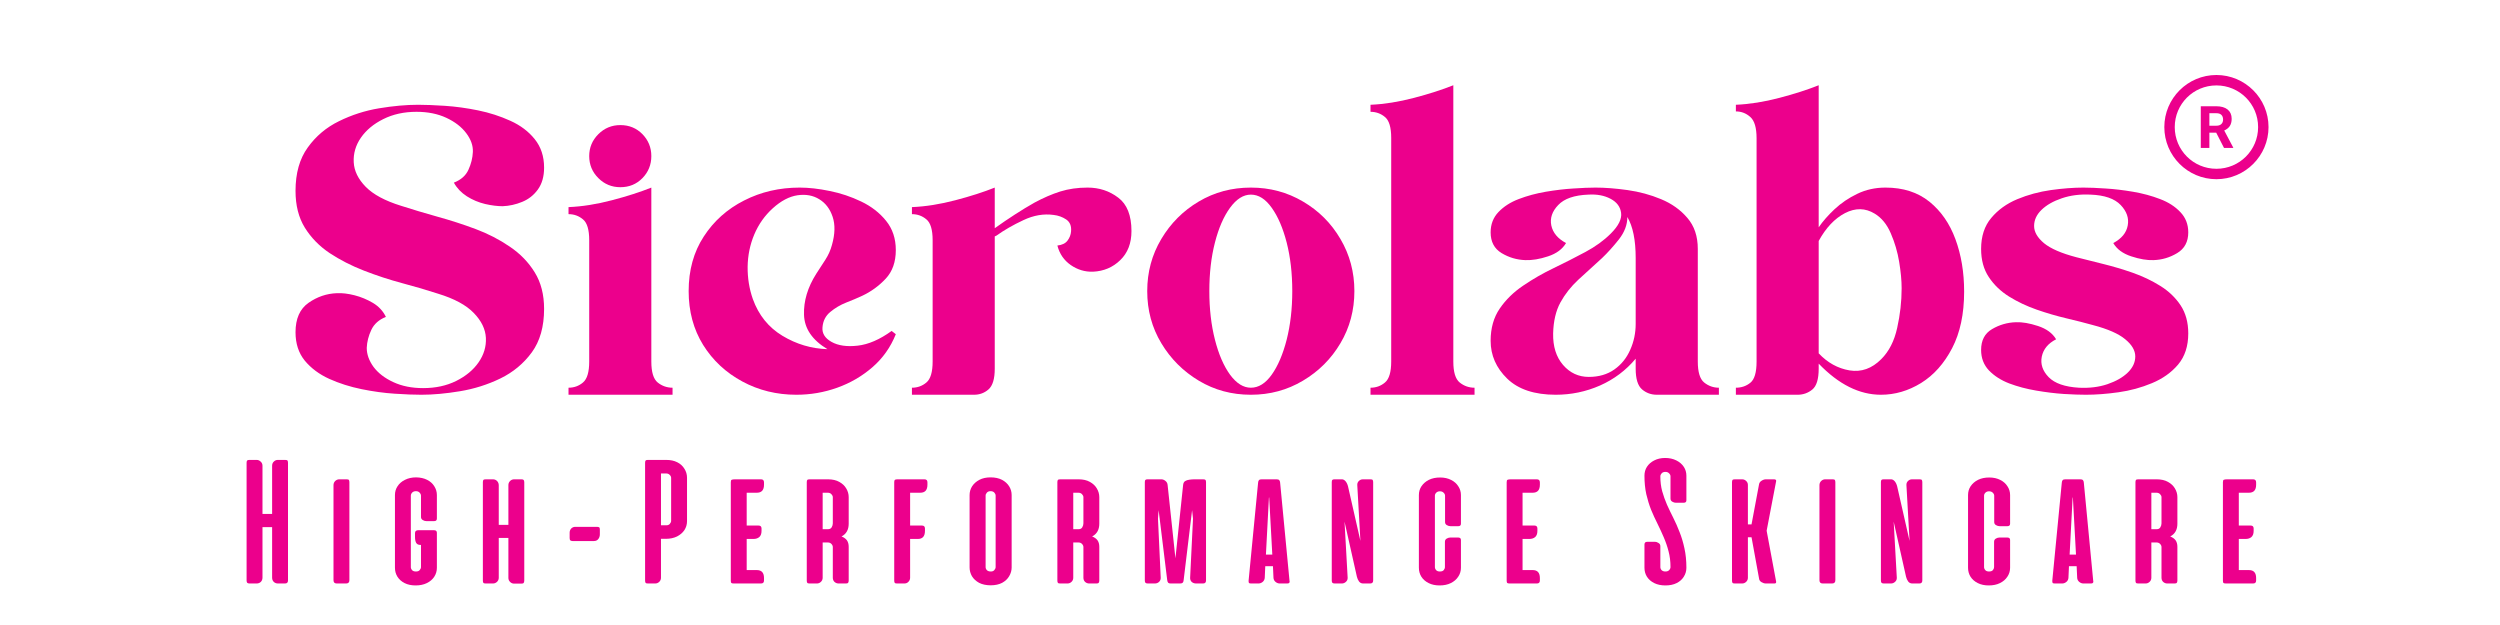
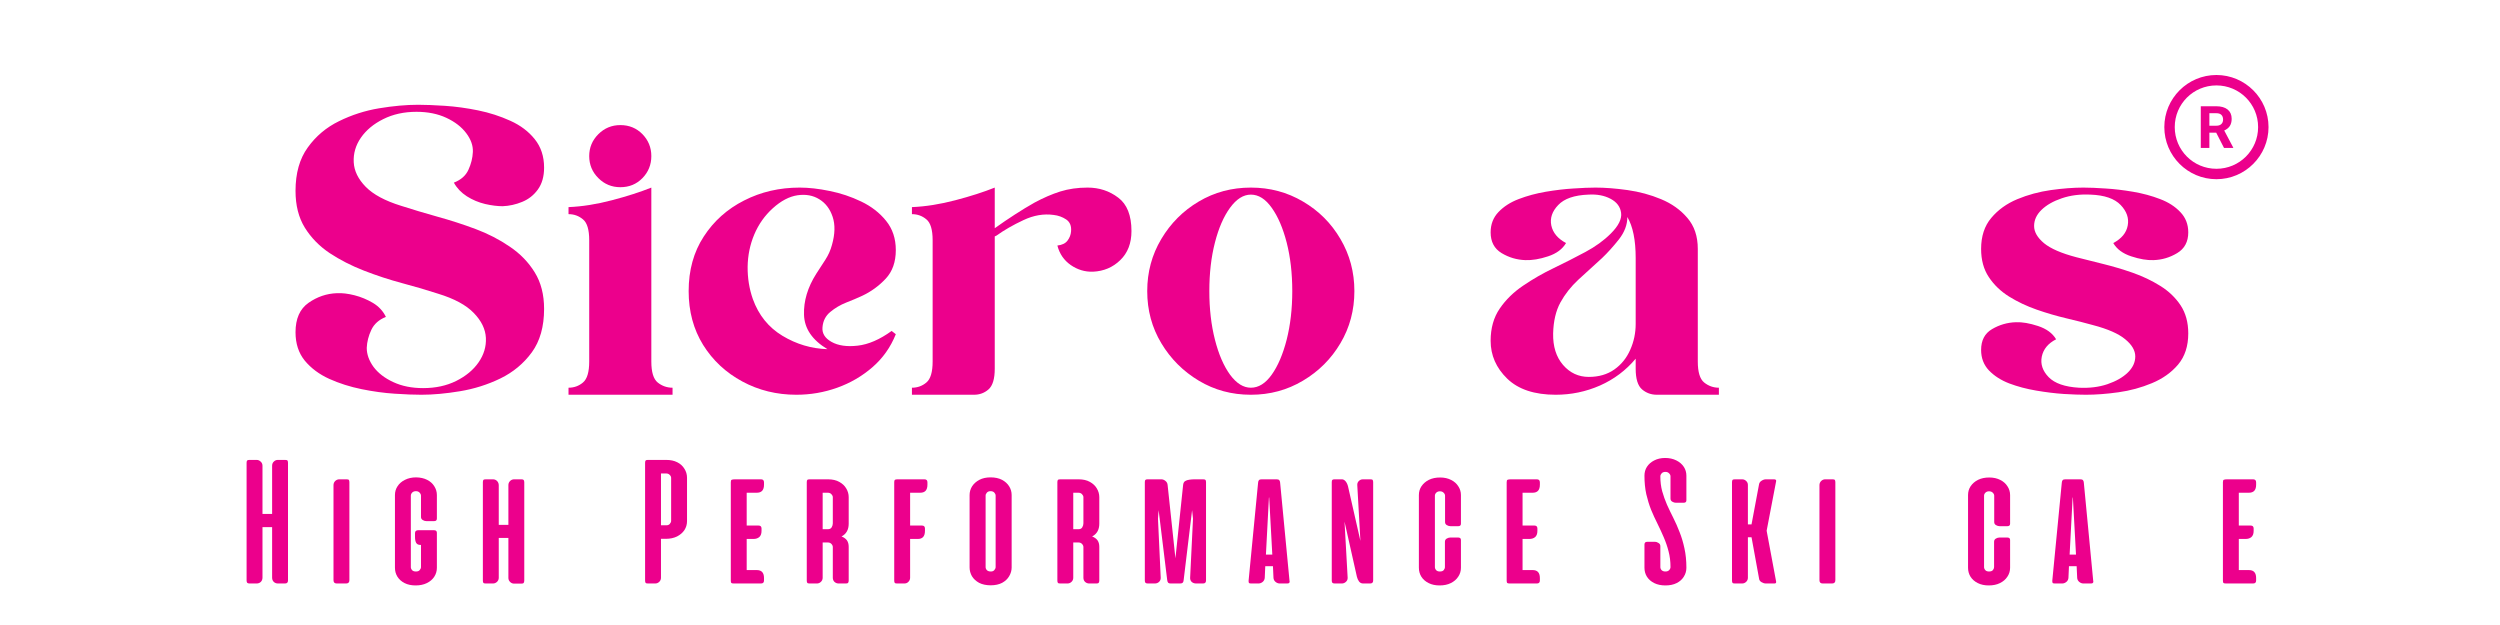
<svg xmlns="http://www.w3.org/2000/svg" width="400" zoomAndPan="magnify" viewBox="0 0 300 75" height="100" preserveAspectRatio="xMidYMid meet" version="1.0">
  <defs>
    <g />
    <clipPath id="d6a700b15d">
      <path d="M 259.719 9 L 272.469 9 L 272.469 21.75 L 259.719 21.75 Z M 259.719 9 " clip-rule="nonzero" />
    </clipPath>
  </defs>
  <g fill="#ec008c" fill-opacity="1">
    <g transform="translate(35.463, 47.37)">
      <g>
        <path d="M 0 -24.469 C 0 -26.582 0.488 -28.316 1.469 -29.672 C 2.445 -31.035 3.695 -32.086 5.219 -32.828 C 6.738 -33.578 8.344 -34.094 10.031 -34.375 C 11.727 -34.656 13.289 -34.797 14.719 -34.797 C 15.582 -34.797 16.648 -34.754 17.922 -34.672 C 19.203 -34.586 20.531 -34.406 21.906 -34.125 C 23.281 -33.844 24.57 -33.426 25.781 -32.875 C 26.988 -32.332 27.961 -31.598 28.703 -30.672 C 29.453 -29.742 29.828 -28.602 29.828 -27.25 C 29.828 -26.188 29.578 -25.312 29.078 -24.625 C 28.586 -23.945 27.957 -23.453 27.188 -23.141 C 26.426 -22.828 25.648 -22.656 24.859 -22.625 C 24.234 -22.625 23.531 -22.711 22.75 -22.891 C 21.969 -23.078 21.238 -23.383 20.562 -23.812 C 19.883 -24.25 19.363 -24.797 19 -25.453 C 19.852 -25.785 20.438 -26.301 20.75 -27 C 21.07 -27.695 21.25 -28.41 21.281 -29.141 C 21.312 -29.898 21.047 -30.648 20.484 -31.391 C 19.922 -32.141 19.125 -32.754 18.094 -33.234 C 17.07 -33.711 15.879 -33.953 14.516 -33.953 C 13.023 -33.953 11.695 -33.66 10.531 -33.078 C 9.375 -32.504 8.477 -31.758 7.844 -30.844 C 7.219 -29.938 6.93 -28.957 6.984 -27.906 C 7.035 -26.863 7.516 -25.879 8.422 -24.953 C 9.336 -24.023 10.754 -23.266 12.672 -22.672 C 14.004 -22.242 15.445 -21.812 17 -21.375 C 18.562 -20.945 20.094 -20.453 21.594 -19.891 C 23.102 -19.328 24.477 -18.617 25.719 -17.766 C 26.969 -16.922 27.961 -15.895 28.703 -14.688 C 29.453 -13.477 29.828 -12.016 29.828 -10.297 C 29.828 -8.172 29.336 -6.438 28.359 -5.094 C 27.379 -3.75 26.117 -2.703 24.578 -1.953 C 23.047 -1.211 21.43 -0.703 19.734 -0.422 C 18.047 -0.141 16.504 0 15.109 0 C 14.254 0 13.188 -0.039 11.906 -0.125 C 10.633 -0.207 9.305 -0.391 7.922 -0.672 C 6.547 -0.953 5.254 -1.363 4.047 -1.906 C 2.836 -2.457 1.859 -3.188 1.109 -4.094 C 0.367 -5.008 0 -6.145 0 -7.5 C 0 -9.125 0.52 -10.301 1.562 -11.031 C 2.602 -11.758 3.738 -12.145 4.969 -12.188 C 5.602 -12.219 6.305 -12.133 7.078 -11.938 C 7.859 -11.738 8.598 -11.43 9.297 -11.016 C 9.992 -10.598 10.508 -10.039 10.844 -9.344 C 10.008 -9.008 9.426 -8.488 9.094 -7.781 C 8.758 -7.07 8.578 -6.352 8.547 -5.625 C 8.547 -4.852 8.816 -4.094 9.359 -3.344 C 9.91 -2.602 10.703 -1.992 11.734 -1.516 C 12.766 -1.035 13.957 -0.797 15.312 -0.797 C 16.801 -0.797 18.125 -1.082 19.281 -1.656 C 20.445 -2.238 21.344 -2.984 21.969 -3.891 C 22.602 -4.805 22.895 -5.785 22.844 -6.828 C 22.789 -7.879 22.305 -8.875 21.391 -9.812 C 20.484 -10.758 19.055 -11.531 17.109 -12.125 C 15.773 -12.562 14.336 -12.984 12.797 -13.391 C 11.254 -13.805 9.727 -14.305 8.219 -14.891 C 6.719 -15.473 5.344 -16.176 4.094 -17 C 2.852 -17.832 1.859 -18.852 1.109 -20.062 C 0.367 -21.27 0 -22.738 0 -24.469 Z M 0 -24.469 " />
      </g>
    </g>
  </g>
  <g fill="#ec008c" fill-opacity="1">
    <g transform="translate(68.222, 47.37)">
      <g>
        <path d="M 6.219 -32.359 C 7.281 -32.359 8.164 -31.992 8.875 -31.266 C 9.582 -30.535 9.938 -29.66 9.938 -28.641 C 9.938 -27.609 9.582 -26.727 8.875 -26 C 8.164 -25.27 7.281 -24.906 6.219 -24.906 C 5.188 -24.906 4.305 -25.27 3.578 -26 C 2.848 -26.727 2.484 -27.609 2.484 -28.641 C 2.484 -29.66 2.848 -30.535 3.578 -31.266 C 4.305 -31.992 5.188 -32.359 6.219 -32.359 Z M 0 0 L 0 -0.844 C 0.664 -0.844 1.242 -1.051 1.734 -1.469 C 2.234 -1.883 2.484 -2.723 2.484 -3.984 L 2.484 -18.547 C 2.484 -19.805 2.234 -20.641 1.734 -21.047 C 1.242 -21.461 0.664 -21.672 0 -21.672 L 0 -22.516 C 1.656 -22.586 3.395 -22.863 5.219 -23.344 C 7.039 -23.82 8.613 -24.328 9.938 -24.859 L 9.938 -3.984 C 9.938 -2.723 10.191 -1.883 10.703 -1.469 C 11.223 -1.051 11.816 -0.844 12.484 -0.844 L 12.484 0 Z M 0 0 " />
      </g>
    </g>
  </g>
  <g fill="#ec008c" fill-opacity="1">
    <g transform="translate(82.638, 47.37)">
      <g>
        <path d="M 24.859 -17.359 C 24.859 -18.742 24.469 -19.914 23.688 -20.875 C 22.906 -21.844 21.91 -22.613 20.703 -23.188 C 19.492 -23.77 18.234 -24.191 16.922 -24.453 C 15.617 -24.723 14.422 -24.859 13.328 -24.859 C 10.898 -24.859 8.676 -24.344 6.656 -23.312 C 4.633 -22.289 3.02 -20.848 1.812 -18.984 C 0.602 -17.129 0 -14.945 0 -12.438 C 0 -10.008 0.578 -7.859 1.734 -5.984 C 2.898 -4.117 4.469 -2.656 6.438 -1.594 C 8.406 -0.531 10.566 0 12.922 0 C 14.617 0 16.254 -0.281 17.828 -0.844 C 19.398 -1.406 20.805 -2.223 22.047 -3.297 C 23.297 -4.379 24.234 -5.703 24.859 -7.266 L 24.359 -7.656 C 22.93 -6.625 21.57 -6.035 20.281 -5.891 C 18.988 -5.742 17.941 -5.895 17.141 -6.344 C 16.348 -6.789 15.988 -7.379 16.062 -8.109 C 16.125 -8.867 16.438 -9.477 17 -9.938 C 17.562 -10.406 18.195 -10.781 18.906 -11.062 C 19.625 -11.344 20.266 -11.613 20.828 -11.875 C 21.891 -12.375 22.828 -13.055 23.641 -13.922 C 24.453 -14.785 24.859 -15.93 24.859 -17.359 Z M 10.094 -22.375 C 11.082 -23.27 12.07 -23.789 13.062 -23.938 C 14.062 -24.082 14.938 -23.922 15.688 -23.453 C 16.438 -22.992 16.969 -22.289 17.281 -21.344 C 17.594 -20.406 17.566 -19.289 17.203 -18 C 17.035 -17.363 16.77 -16.766 16.406 -16.203 C 16.039 -15.641 15.676 -15.078 15.312 -14.516 C 14.281 -12.891 13.789 -11.25 13.844 -9.594 C 13.895 -7.938 14.832 -6.562 16.656 -5.469 C 14.727 -5.531 12.926 -6.066 11.25 -7.078 C 9.582 -8.086 8.398 -9.555 7.703 -11.484 C 7.273 -12.711 7.066 -14.004 7.078 -15.359 C 7.098 -16.723 7.363 -18.016 7.875 -19.234 C 8.395 -20.461 9.133 -21.508 10.094 -22.375 Z M 10.094 -22.375 " />
      </g>
    </g>
  </g>
  <g fill="#ec008c" fill-opacity="1">
    <g transform="translate(109.432, 47.37)">
      <g>
        <path d="M 7.453 0 L 0 0 L 0 -0.844 C 0.664 -0.844 1.242 -1.051 1.734 -1.469 C 2.234 -1.883 2.484 -2.723 2.484 -3.984 L 2.484 -18.547 C 2.484 -19.805 2.234 -20.641 1.734 -21.047 C 1.242 -21.461 0.664 -21.672 0 -21.672 L 0 -22.516 C 1.656 -22.586 3.395 -22.863 5.219 -23.344 C 7.039 -23.82 8.613 -24.328 9.938 -24.859 L 9.938 -19.984 C 10.77 -20.578 11.582 -21.129 12.375 -21.641 C 13.176 -22.16 13.957 -22.633 14.719 -23.062 C 15.781 -23.633 16.805 -24.078 17.797 -24.391 C 18.797 -24.703 19.891 -24.859 21.078 -24.859 C 22.473 -24.859 23.695 -24.457 24.75 -23.656 C 25.812 -22.863 26.344 -21.523 26.344 -19.641 C 26.344 -18.18 25.895 -17.02 25 -16.156 C 24.113 -15.289 23.023 -14.828 21.734 -14.766 C 20.766 -14.734 19.875 -15 19.062 -15.562 C 18.25 -16.125 17.711 -16.906 17.453 -17.906 C 18.016 -17.969 18.422 -18.164 18.672 -18.5 C 18.922 -18.832 19.062 -19.195 19.094 -19.594 C 19.156 -20.25 18.961 -20.727 18.516 -21.031 C 18.066 -21.332 17.562 -21.516 17 -21.578 C 15.812 -21.742 14.602 -21.535 13.375 -20.953 C 12.145 -20.379 11.066 -19.758 10.141 -19.094 L 9.938 -19 L 9.938 -3.125 C 9.938 -1.906 9.688 -1.078 9.188 -0.641 C 8.695 -0.211 8.117 0 7.453 0 Z M 7.453 0 " />
      </g>
    </g>
  </g>
  <g fill="#ec008c" fill-opacity="1">
    <g transform="translate(137.667, 47.37)">
      <g>
        <path d="M 12.438 -24.859 C 14.719 -24.859 16.801 -24.301 18.688 -23.188 C 20.582 -22.082 22.082 -20.582 23.188 -18.688 C 24.301 -16.801 24.859 -14.719 24.859 -12.438 C 24.859 -10.145 24.301 -8.062 23.188 -6.188 C 22.082 -4.312 20.582 -2.812 18.688 -1.688 C 16.801 -0.562 14.719 0 12.438 0 C 10.145 0 8.062 -0.562 6.188 -1.688 C 4.312 -2.812 2.812 -4.312 1.688 -6.188 C 0.562 -8.062 0 -10.145 0 -12.438 C 0 -14.719 0.562 -16.801 1.688 -18.688 C 2.812 -20.582 4.312 -22.082 6.188 -23.188 C 8.062 -24.301 10.145 -24.859 12.438 -24.859 Z M 12.438 -24.016 C 11.539 -24.016 10.707 -23.488 9.938 -22.438 C 9.176 -21.395 8.57 -20.004 8.125 -18.266 C 7.676 -16.523 7.453 -14.582 7.453 -12.438 C 7.453 -10.312 7.676 -8.367 8.125 -6.609 C 8.57 -4.859 9.176 -3.457 9.938 -2.406 C 10.707 -1.363 11.539 -0.844 12.438 -0.844 C 13.363 -0.844 14.195 -1.363 14.938 -2.406 C 15.688 -3.457 16.285 -4.859 16.734 -6.609 C 17.18 -8.367 17.406 -10.312 17.406 -12.438 C 17.406 -14.582 17.18 -16.523 16.734 -18.266 C 16.285 -20.004 15.688 -21.395 14.938 -22.438 C 14.195 -23.488 13.363 -24.016 12.438 -24.016 Z M 12.438 -24.016 " />
      </g>
    </g>
  </g>
  <g fill="#ec008c" fill-opacity="1">
    <g transform="translate(164.461, 47.37)">
      <g>
-         <path d="M 0 0 L 0 -0.844 C 0.664 -0.844 1.242 -1.051 1.734 -1.469 C 2.234 -1.883 2.484 -2.723 2.484 -3.984 L 2.484 -30.828 C 2.484 -32.086 2.234 -32.922 1.734 -33.328 C 1.242 -33.742 0.664 -33.953 0 -33.953 L 0 -34.797 C 1.656 -34.867 3.395 -35.145 5.219 -35.625 C 7.039 -36.102 8.613 -36.609 9.938 -37.141 L 9.938 -3.984 C 9.938 -2.723 10.191 -1.883 10.703 -1.469 C 11.223 -1.051 11.816 -0.844 12.484 -0.844 L 12.484 0 Z M 0 0 " />
-       </g>
+         </g>
    </g>
  </g>
  <g fill="#ec008c" fill-opacity="1">
    <g transform="translate(178.876, 47.37)">
      <g>
        <path d="M 19.938 0 C 19.27 0 18.68 -0.211 18.172 -0.641 C 17.66 -1.078 17.406 -1.906 17.406 -3.125 L 17.406 -4.328 C 16.238 -2.93 14.812 -1.859 13.125 -1.109 C 11.438 -0.367 9.664 0 7.812 0 C 5.258 0 3.316 -0.645 1.984 -1.938 C 0.66 -3.227 0 -4.738 0 -6.469 C 0 -7.988 0.363 -9.281 1.094 -10.344 C 1.82 -11.406 2.758 -12.32 3.906 -13.094 C 5.051 -13.875 6.273 -14.578 7.578 -15.203 C 8.891 -15.836 10.148 -16.477 11.359 -17.125 C 12.566 -17.77 13.586 -18.508 14.422 -19.344 C 15.348 -20.27 15.758 -21.098 15.656 -21.828 C 15.562 -22.555 15.141 -23.117 14.391 -23.516 C 13.648 -23.91 12.766 -24.078 11.734 -24.016 C 10.047 -23.953 8.836 -23.535 8.109 -22.766 C 7.379 -22.004 7.102 -21.188 7.281 -20.312 C 7.469 -19.438 8.055 -18.734 9.047 -18.203 C 8.617 -17.473 7.898 -16.941 6.891 -16.609 C 5.879 -16.273 4.973 -16.125 4.172 -16.156 C 3.148 -16.188 2.195 -16.469 1.312 -17 C 0.438 -17.531 0 -18.359 0 -19.484 C 0 -20.453 0.312 -21.266 0.938 -21.922 C 1.57 -22.586 2.383 -23.109 3.375 -23.484 C 4.375 -23.867 5.453 -24.16 6.609 -24.359 C 7.773 -24.555 8.879 -24.688 9.922 -24.75 C 10.961 -24.82 11.848 -24.859 12.578 -24.859 C 13.734 -24.859 15.016 -24.758 16.422 -24.562 C 17.836 -24.363 19.18 -24 20.453 -23.469 C 21.734 -22.938 22.785 -22.188 23.609 -21.219 C 24.441 -20.258 24.859 -19.02 24.859 -17.5 L 24.859 -3.984 C 24.859 -2.723 25.113 -1.883 25.625 -1.469 C 26.145 -1.051 26.734 -0.844 27.391 -0.844 L 27.391 0 Z M 16.406 -21.328 C 16.406 -20.398 16.066 -19.504 15.391 -18.641 C 14.711 -17.785 14.039 -17.039 13.375 -16.406 C 12.344 -15.477 11.391 -14.609 10.516 -13.797 C 9.641 -12.984 8.926 -12.078 8.375 -11.078 C 7.832 -10.086 7.539 -8.848 7.5 -7.359 C 7.469 -5.797 7.863 -4.535 8.688 -3.578 C 9.52 -2.617 10.551 -2.141 11.781 -2.141 C 12.977 -2.141 14 -2.438 14.844 -3.031 C 15.688 -3.625 16.32 -4.41 16.75 -5.391 C 17.188 -6.367 17.406 -7.406 17.406 -8.5 L 17.406 -16.406 C 17.406 -18.562 17.07 -20.203 16.406 -21.328 Z M 16.406 -21.328 " />
      </g>
    </g>
  </g>
  <g fill="#ec008c" fill-opacity="1">
    <g transform="translate(208.305, 47.37)">
      <g>
-         <path d="M 7.406 0 L 0 0 L 0 -0.844 C 0.664 -0.844 1.242 -1.039 1.734 -1.438 C 2.234 -1.832 2.484 -2.68 2.484 -3.984 L 2.484 -30.781 C 2.484 -32.039 2.234 -32.891 1.734 -33.328 C 1.242 -33.773 0.664 -34 0 -34 L 0 -34.797 C 1.656 -34.867 3.395 -35.145 5.219 -35.625 C 7.039 -36.102 8.613 -36.609 9.938 -37.141 L 9.938 -20.094 C 10.438 -20.82 11.078 -21.551 11.859 -22.281 C 12.641 -23.008 13.539 -23.617 14.562 -24.109 C 15.594 -24.609 16.723 -24.859 17.953 -24.859 C 20.066 -24.859 21.82 -24.297 23.219 -23.172 C 24.613 -22.047 25.656 -20.547 26.344 -18.672 C 27.039 -16.797 27.391 -14.695 27.391 -12.375 C 27.391 -9.695 26.91 -7.438 25.953 -5.594 C 24.992 -3.75 23.75 -2.352 22.219 -1.406 C 20.695 -0.469 19.094 0 17.406 0 C 14.82 0 12.332 -1.242 9.938 -3.734 L 9.938 -3.125 C 9.938 -1.875 9.68 -1.039 9.172 -0.625 C 8.66 -0.207 8.07 0 7.406 0 Z M 9.938 -18.453 L 9.938 -4.969 C 11 -3.844 12.234 -3.16 13.641 -2.922 C 15.055 -2.691 16.328 -3.145 17.453 -4.281 C 18.379 -5.207 19.016 -6.457 19.359 -8.031 C 19.711 -9.602 19.891 -11.188 19.891 -12.781 C 19.891 -13.707 19.789 -14.766 19.594 -15.953 C 19.395 -17.148 19.062 -18.285 18.594 -19.359 C 18.133 -20.441 17.488 -21.234 16.656 -21.734 C 15.531 -22.422 14.344 -22.441 13.094 -21.797 C 11.852 -21.148 10.801 -20.035 9.938 -18.453 Z M 9.938 -18.453 " />
-       </g>
+         </g>
    </g>
  </g>
  <g fill="#ec008c" fill-opacity="1">
    <g transform="translate(237.733, 47.37)">
      <g>
        <path d="M 24.859 -7.359 C 24.859 -5.836 24.453 -4.594 23.641 -3.625 C 22.828 -2.664 21.781 -1.922 20.5 -1.391 C 19.227 -0.859 17.891 -0.492 16.484 -0.297 C 15.078 -0.098 13.773 0 12.578 0 C 11.848 0 10.961 -0.031 9.922 -0.094 C 8.879 -0.164 7.773 -0.301 6.609 -0.5 C 5.453 -0.695 4.375 -0.984 3.375 -1.359 C 2.383 -1.742 1.57 -2.266 0.938 -2.922 C 0.312 -3.586 0 -4.406 0 -5.375 C 0 -6.531 0.438 -7.363 1.312 -7.875 C 2.195 -8.395 3.148 -8.672 4.172 -8.703 C 4.93 -8.734 5.816 -8.582 6.828 -8.25 C 7.848 -7.914 8.57 -7.383 9 -6.656 C 8.039 -6.164 7.469 -5.473 7.281 -4.578 C 7.102 -3.68 7.379 -2.859 8.109 -2.109 C 8.836 -1.367 10.047 -0.945 11.734 -0.844 C 12.992 -0.781 14.133 -0.922 15.156 -1.266 C 16.188 -1.617 17 -2.082 17.594 -2.656 C 18.195 -3.238 18.5 -3.883 18.5 -4.594 C 18.5 -5.312 18.098 -6 17.297 -6.656 C 16.504 -7.32 15.211 -7.891 13.422 -8.359 C 12.492 -8.617 11.43 -8.891 10.234 -9.172 C 9.047 -9.453 7.852 -9.801 6.656 -10.219 C 5.469 -10.633 4.367 -11.156 3.359 -11.781 C 2.348 -12.414 1.535 -13.195 0.922 -14.125 C 0.305 -15.051 0 -16.176 0 -17.5 C 0 -19.02 0.406 -20.258 1.219 -21.219 C 2.031 -22.188 3.07 -22.938 4.344 -23.469 C 5.625 -24 6.969 -24.363 8.375 -24.562 C 9.781 -24.758 11.082 -24.859 12.281 -24.859 C 13.008 -24.859 13.895 -24.82 14.938 -24.75 C 15.977 -24.688 17.078 -24.555 18.234 -24.359 C 19.398 -24.16 20.477 -23.867 21.469 -23.484 C 22.469 -23.109 23.281 -22.586 23.906 -21.922 C 24.539 -21.266 24.859 -20.453 24.859 -19.484 C 24.859 -18.359 24.414 -17.531 23.531 -17 C 22.656 -16.469 21.707 -16.188 20.688 -16.156 C 19.926 -16.125 19.035 -16.273 18.016 -16.609 C 17.004 -16.941 16.285 -17.473 15.859 -18.203 C 16.859 -18.734 17.438 -19.438 17.594 -20.312 C 17.758 -21.188 17.477 -22.004 16.75 -22.766 C 16.02 -23.535 14.812 -23.953 13.125 -24.016 C 11.863 -24.078 10.719 -23.93 9.688 -23.578 C 8.664 -23.234 7.852 -22.77 7.25 -22.188 C 6.656 -21.613 6.359 -20.969 6.359 -20.25 C 6.359 -19.539 6.754 -18.852 7.547 -18.188 C 8.348 -17.531 9.645 -16.969 11.438 -16.5 C 12.363 -16.27 13.422 -16.004 14.609 -15.703 C 15.805 -15.41 17 -15.055 18.188 -14.641 C 19.383 -14.223 20.488 -13.695 21.5 -13.062 C 22.508 -12.438 23.32 -11.66 23.938 -10.734 C 24.551 -9.805 24.859 -8.68 24.859 -7.359 Z M 24.859 -7.359 " />
      </g>
    </g>
  </g>
  <g clip-path="url(#d6a700b15d)">
    <path fill="#ec008c" d="M 265.969 9 C 262.523 9 259.719 11.805 259.719 15.25 C 259.719 18.699 262.523 21.504 265.969 21.504 C 269.414 21.504 272.223 18.699 272.223 15.25 C 272.223 11.805 269.414 9 265.969 9 Z M 265.969 10.25 C 268.738 10.25 270.973 12.48 270.973 15.25 C 270.973 18.023 268.738 20.254 265.969 20.254 C 263.199 20.254 260.969 18.023 260.969 15.25 C 260.969 12.48 263.199 10.25 265.969 10.25 Z M 264.094 12.75 L 264.094 17.754 L 265.125 17.754 L 265.125 15.922 L 265.945 15.922 L 266.883 17.754 L 267.988 17.754 L 267.988 17.707 L 266.906 15.66 C 267.043 15.598 267.168 15.527 267.277 15.441 C 267.387 15.355 267.484 15.258 267.562 15.145 C 267.641 15.031 267.699 14.902 267.738 14.754 C 267.781 14.609 267.801 14.445 267.801 14.262 C 267.801 14.016 267.758 13.797 267.676 13.609 C 267.59 13.422 267.469 13.266 267.309 13.137 C 267.152 13.012 266.957 12.914 266.73 12.848 C 266.5 12.785 266.242 12.75 265.953 12.75 Z M 265.125 13.586 L 265.953 13.586 C 266.23 13.586 266.438 13.652 266.57 13.789 C 266.703 13.922 266.77 14.109 266.77 14.344 C 266.77 14.457 266.754 14.559 266.719 14.648 C 266.684 14.738 266.633 14.816 266.566 14.883 C 266.496 14.949 266.414 14.996 266.312 15.035 C 266.211 15.07 266.09 15.086 265.957 15.086 L 265.125 15.086 Z M 265.125 13.586 " fill-opacity="1" fill-rule="nonzero" />
  </g>
  <g fill="#ec008c" fill-opacity="1">
    <g transform="translate(26.857, 70.018)">
      <g>
        <path d="M 3.062 -14.828 L 3.953 -14.828 C 4.129 -14.828 4.285 -14.758 4.422 -14.625 C 4.566 -14.5 4.641 -14.332 4.641 -14.125 L 4.641 -8.344 L 5.797 -8.344 L 5.797 -14.125 C 5.797 -14.332 5.863 -14.5 6 -14.625 C 6.133 -14.758 6.289 -14.828 6.469 -14.828 L 7.359 -14.828 C 7.516 -14.828 7.609 -14.801 7.641 -14.75 C 7.68 -14.695 7.703 -14.609 7.703 -14.484 L 7.703 -0.359 C 7.703 -0.117 7.582 0 7.344 0 L 6.5 0 C 6.301 0 6.133 -0.062 6 -0.188 C 5.863 -0.32 5.797 -0.492 5.797 -0.703 L 5.797 -6.766 L 4.641 -6.766 L 4.641 -0.703 C 4.641 -0.492 4.57 -0.32 4.438 -0.188 C 4.301 -0.062 4.133 0 3.938 0 L 3.094 0 C 2.969 0 2.875 -0.023 2.812 -0.078 C 2.758 -0.141 2.734 -0.234 2.734 -0.359 L 2.734 -14.484 C 2.734 -14.609 2.754 -14.695 2.797 -14.75 C 2.836 -14.801 2.926 -14.828 3.062 -14.828 Z M 3.062 -14.828 " />
      </g>
    </g>
  </g>
  <g fill="#ec008c" fill-opacity="1">
    <g transform="translate(37.286, 70.018)">
      <g>
        <path d="M 3.422 -12.5 L 4.312 -12.5 C 4.457 -12.5 4.547 -12.473 4.578 -12.422 C 4.617 -12.367 4.641 -12.281 4.641 -12.156 L 4.641 -0.391 C 4.641 -0.129 4.508 0 4.25 0 L 3.125 0 C 2.863 0 2.734 -0.129 2.734 -0.391 L 2.734 -11.797 C 2.734 -11.992 2.801 -12.16 2.938 -12.297 C 3.082 -12.43 3.242 -12.5 3.422 -12.5 Z M 3.422 -12.5 " />
      </g>
    </g>
  </g>
  <g fill="#ec008c" fill-opacity="1">
    <g transform="translate(44.66, 70.018)">
      <g>
        <path d="M 2.734 -1.891 L 2.734 -10.609 C 2.734 -11.004 2.836 -11.359 3.047 -11.672 C 3.254 -11.992 3.551 -12.25 3.938 -12.438 C 4.32 -12.633 4.77 -12.734 5.281 -12.734 C 5.789 -12.723 6.227 -12.625 6.594 -12.438 C 6.969 -12.25 7.254 -11.992 7.453 -11.672 C 7.66 -11.348 7.766 -10.992 7.766 -10.609 L 7.766 -7.797 C 7.766 -7.586 7.656 -7.484 7.438 -7.484 L 6.5 -7.484 C 6.363 -7.484 6.223 -7.523 6.078 -7.609 C 5.93 -7.691 5.859 -7.816 5.859 -7.984 L 5.859 -10.531 C 5.859 -10.664 5.801 -10.789 5.688 -10.906 C 5.582 -11.02 5.438 -11.078 5.25 -11.078 C 5.062 -11.078 4.91 -11.02 4.797 -10.906 C 4.691 -10.789 4.641 -10.664 4.641 -10.531 L 4.641 -1.969 C 4.641 -1.832 4.691 -1.707 4.797 -1.594 C 4.898 -1.488 5.051 -1.438 5.25 -1.438 C 5.457 -1.438 5.609 -1.492 5.703 -1.609 C 5.805 -1.723 5.859 -1.844 5.859 -1.969 L 5.859 -4.625 L 5.812 -4.625 C 5.551 -4.625 5.375 -4.707 5.281 -4.875 C 5.188 -5.039 5.141 -5.281 5.141 -5.594 L 5.141 -6.031 C 5.141 -6.156 5.172 -6.242 5.234 -6.297 C 5.305 -6.359 5.391 -6.391 5.484 -6.391 L 7.438 -6.391 C 7.656 -6.391 7.766 -6.285 7.766 -6.078 L 7.766 -1.891 C 7.766 -1.492 7.66 -1.133 7.453 -0.812 C 7.242 -0.488 6.945 -0.234 6.562 -0.047 C 6.176 0.141 5.727 0.234 5.219 0.234 C 4.707 0.234 4.266 0.141 3.891 -0.047 C 3.523 -0.234 3.238 -0.488 3.031 -0.812 C 2.832 -1.133 2.734 -1.492 2.734 -1.891 Z M 2.734 -1.891 " />
      </g>
    </g>
  </g>
  <g fill="#ec008c" fill-opacity="1">
    <g transform="translate(55.21, 70.018)">
      <g>
        <path d="M 4.641 -5.469 L 4.641 -0.688 C 4.641 -0.488 4.566 -0.32 4.422 -0.188 C 4.285 -0.062 4.129 0 3.953 0 L 3.078 0 C 2.93 0 2.836 -0.023 2.797 -0.078 C 2.754 -0.129 2.734 -0.223 2.734 -0.359 L 2.734 -12.141 C 2.734 -12.273 2.754 -12.367 2.797 -12.422 C 2.836 -12.473 2.93 -12.5 3.078 -12.5 L 3.953 -12.5 C 4.141 -12.5 4.301 -12.43 4.438 -12.297 C 4.57 -12.16 4.641 -11.988 4.641 -11.781 L 4.641 -7.031 L 5.797 -7.031 L 5.797 -11.812 C 5.797 -12 5.863 -12.16 6 -12.297 C 6.133 -12.43 6.297 -12.5 6.484 -12.5 L 7.359 -12.5 C 7.492 -12.5 7.582 -12.473 7.625 -12.422 C 7.676 -12.367 7.703 -12.273 7.703 -12.141 L 7.703 -0.359 C 7.703 -0.223 7.676 -0.125 7.625 -0.062 C 7.582 -0.008 7.492 0.016 7.359 0.016 L 6.484 0.016 C 6.297 0.016 6.133 -0.051 6 -0.188 C 5.863 -0.32 5.797 -0.484 5.797 -0.672 L 5.797 -5.469 Z M 4.641 -5.469 " />
      </g>
    </g>
  </g>
  <g fill="#ec008c" fill-opacity="1">
    <g transform="translate(65.638, 70.018)">
      <g>
-         <path d="M 3.391 -6.797 L 6 -6.797 C 6.125 -6.797 6.211 -6.773 6.266 -6.734 C 6.316 -6.703 6.344 -6.613 6.344 -6.469 L 6.344 -5.891 C 6.344 -5.66 6.273 -5.469 6.141 -5.312 C 6.016 -5.164 5.848 -5.094 5.641 -5.094 L 3.062 -5.094 C 2.977 -5.094 2.898 -5.113 2.828 -5.156 C 2.754 -5.195 2.719 -5.297 2.719 -5.453 L 2.719 -6.094 C 2.719 -6.289 2.781 -6.457 2.906 -6.594 C 3.039 -6.727 3.203 -6.797 3.391 -6.797 Z M 3.391 -6.797 " />
-       </g>
+         </g>
    </g>
  </g>
  <g fill="#ec008c" fill-opacity="1">
    <g transform="translate(74.677, 70.018)">
      <g>
        <path d="M 3.078 -14.828 L 5.281 -14.828 C 5.789 -14.828 6.227 -14.734 6.594 -14.547 C 6.969 -14.359 7.254 -14.098 7.453 -13.766 C 7.66 -13.441 7.766 -13.082 7.766 -12.688 L 7.766 -7.484 C 7.766 -7.086 7.66 -6.727 7.453 -6.406 C 7.242 -6.094 6.945 -5.836 6.562 -5.641 C 6.176 -5.453 5.727 -5.359 5.219 -5.359 L 4.641 -5.359 L 4.641 -0.688 C 4.641 -0.488 4.566 -0.32 4.422 -0.188 C 4.285 -0.062 4.129 0 3.953 0 L 3.078 0 C 2.93 0 2.836 -0.023 2.797 -0.078 C 2.754 -0.129 2.734 -0.223 2.734 -0.359 L 2.734 -14.469 C 2.734 -14.602 2.754 -14.695 2.797 -14.75 C 2.836 -14.801 2.93 -14.828 3.078 -14.828 Z M 4.641 -6.984 L 5.297 -6.984 C 5.473 -6.984 5.609 -7.039 5.703 -7.156 C 5.805 -7.27 5.859 -7.391 5.859 -7.516 L 5.859 -12.672 C 5.859 -12.805 5.801 -12.926 5.688 -13.031 C 5.582 -13.145 5.438 -13.203 5.25 -13.203 L 4.641 -13.203 Z M 4.641 -6.984 " />
      </g>
    </g>
  </g>
  <g fill="#ec008c" fill-opacity="1">
    <g transform="translate(84.962, 70.018)">
      <g>
        <path d="M 4.641 -5.344 L 4.641 -1.609 L 5.859 -1.609 C 6.43 -1.609 6.719 -1.289 6.719 -0.656 L 6.719 -0.359 C 6.719 -0.117 6.598 0 6.359 0 L 3.109 0 C 2.953 0 2.848 -0.02 2.797 -0.062 C 2.754 -0.113 2.734 -0.211 2.734 -0.359 L 2.734 -12.141 C 2.734 -12.305 2.766 -12.406 2.828 -12.438 C 2.898 -12.477 3.035 -12.5 3.234 -12.5 L 6.359 -12.5 C 6.598 -12.5 6.719 -12.375 6.719 -12.125 L 6.719 -11.844 C 6.719 -11.531 6.645 -11.289 6.5 -11.125 C 6.352 -10.969 6.141 -10.891 5.859 -10.891 L 4.641 -10.891 L 4.641 -6.953 L 6.062 -6.953 C 6.301 -6.953 6.422 -6.832 6.422 -6.594 L 6.422 -6.312 C 6.422 -5.969 6.328 -5.719 6.141 -5.562 C 5.961 -5.414 5.734 -5.344 5.453 -5.344 Z M 4.641 -5.344 " />
      </g>
    </g>
  </g>
  <g fill="#ec008c" fill-opacity="1">
    <g transform="translate(94.078, 70.018)">
      <g>
        <path d="M 3.953 0 L 3.078 0 C 2.93 0 2.836 -0.023 2.797 -0.078 C 2.754 -0.129 2.734 -0.223 2.734 -0.359 L 2.734 -12.156 C 2.734 -12.281 2.754 -12.367 2.797 -12.422 C 2.836 -12.473 2.93 -12.5 3.078 -12.5 L 5.281 -12.5 C 5.82 -12.5 6.273 -12.395 6.641 -12.188 C 7.004 -11.988 7.281 -11.727 7.469 -11.406 C 7.664 -11.082 7.766 -10.734 7.766 -10.359 L 7.766 -7.172 C 7.766 -6.453 7.477 -5.941 6.906 -5.641 C 7.188 -5.535 7.398 -5.383 7.547 -5.188 C 7.691 -4.988 7.766 -4.723 7.766 -4.391 L 7.766 -0.359 C 7.766 -0.223 7.738 -0.129 7.688 -0.078 C 7.645 -0.023 7.555 0 7.422 0 L 6.547 0 C 6.367 0 6.207 -0.062 6.062 -0.188 C 5.926 -0.32 5.859 -0.488 5.859 -0.688 L 5.859 -4.375 C 5.859 -4.508 5.801 -4.633 5.688 -4.75 C 5.582 -4.863 5.438 -4.922 5.25 -4.922 L 4.641 -4.922 L 4.641 -0.688 C 4.641 -0.488 4.566 -0.32 4.422 -0.188 C 4.285 -0.062 4.129 0 3.953 0 Z M 5.25 -10.891 L 4.641 -10.891 L 4.641 -6.516 L 5.297 -6.516 C 5.484 -6.516 5.625 -6.586 5.719 -6.734 C 5.812 -6.891 5.859 -7.051 5.859 -7.219 L 5.859 -10.359 C 5.859 -10.484 5.801 -10.602 5.688 -10.719 C 5.582 -10.832 5.438 -10.891 5.25 -10.891 Z M 5.25 -10.891 " />
      </g>
    </g>
  </g>
  <g fill="#ec008c" fill-opacity="1">
    <g transform="translate(104.573, 70.018)">
      <g>
        <path d="M 4.641 -6.953 L 6.062 -6.953 C 6.301 -6.953 6.422 -6.832 6.422 -6.594 L 6.422 -6.312 C 6.422 -5.988 6.348 -5.742 6.203 -5.578 C 6.055 -5.422 5.848 -5.344 5.578 -5.344 L 4.641 -5.344 L 4.641 -0.688 C 4.641 -0.5 4.57 -0.336 4.438 -0.203 C 4.312 -0.066 4.148 0 3.953 0 L 3.078 0 C 2.93 0 2.836 -0.023 2.797 -0.078 C 2.754 -0.129 2.734 -0.223 2.734 -0.359 L 2.734 -12.141 C 2.734 -12.273 2.754 -12.367 2.797 -12.422 C 2.848 -12.473 2.953 -12.5 3.109 -12.5 L 6.359 -12.5 C 6.598 -12.5 6.719 -12.379 6.719 -12.141 L 6.719 -11.844 C 6.719 -11.531 6.645 -11.289 6.5 -11.125 C 6.352 -10.969 6.141 -10.891 5.859 -10.891 L 4.641 -10.891 Z M 4.641 -6.953 " />
      </g>
    </g>
  </g>
  <g fill="#ec008c" fill-opacity="1">
    <g transform="translate(113.601, 70.018)">
      <g>
        <path d="M 2.75 -1.922 L 2.75 -10.609 C 2.75 -10.984 2.848 -11.332 3.047 -11.656 C 3.254 -11.977 3.547 -12.238 3.922 -12.438 C 4.297 -12.633 4.742 -12.734 5.266 -12.734 C 5.805 -12.734 6.266 -12.633 6.641 -12.438 C 7.016 -12.238 7.301 -11.977 7.5 -11.656 C 7.695 -11.344 7.797 -10.992 7.797 -10.609 L 7.797 -1.922 C 7.797 -1.555 7.695 -1.207 7.5 -0.875 C 7.312 -0.551 7.031 -0.285 6.656 -0.078 C 6.281 0.117 5.82 0.219 5.281 0.219 C 4.738 0.219 4.273 0.117 3.891 -0.078 C 3.516 -0.285 3.227 -0.551 3.031 -0.875 C 2.844 -1.207 2.75 -1.555 2.75 -1.922 Z M 4.672 -10.547 L 4.672 -1.969 C 4.672 -1.832 4.723 -1.707 4.828 -1.594 C 4.941 -1.488 5.098 -1.438 5.297 -1.438 C 5.484 -1.438 5.625 -1.492 5.719 -1.609 C 5.82 -1.723 5.875 -1.844 5.875 -1.969 L 5.875 -10.547 C 5.875 -10.672 5.82 -10.789 5.719 -10.906 C 5.613 -11.02 5.461 -11.078 5.266 -11.078 C 5.078 -11.078 4.93 -11.02 4.828 -10.906 C 4.723 -10.789 4.672 -10.672 4.672 -10.547 Z M 4.672 -10.547 " />
      </g>
    </g>
  </g>
  <g fill="#ec008c" fill-opacity="1">
    <g transform="translate(124.15, 70.018)">
      <g>
        <path d="M 3.953 0 L 3.078 0 C 2.93 0 2.836 -0.023 2.797 -0.078 C 2.754 -0.129 2.734 -0.223 2.734 -0.359 L 2.734 -12.156 C 2.734 -12.281 2.754 -12.367 2.797 -12.422 C 2.836 -12.473 2.93 -12.5 3.078 -12.5 L 5.281 -12.5 C 5.82 -12.5 6.273 -12.395 6.641 -12.188 C 7.004 -11.988 7.281 -11.727 7.469 -11.406 C 7.664 -11.082 7.766 -10.734 7.766 -10.359 L 7.766 -7.172 C 7.766 -6.453 7.477 -5.941 6.906 -5.641 C 7.188 -5.535 7.398 -5.383 7.547 -5.188 C 7.691 -4.988 7.766 -4.723 7.766 -4.391 L 7.766 -0.359 C 7.766 -0.223 7.738 -0.129 7.688 -0.078 C 7.645 -0.023 7.555 0 7.422 0 L 6.547 0 C 6.367 0 6.207 -0.062 6.062 -0.188 C 5.926 -0.32 5.859 -0.488 5.859 -0.688 L 5.859 -4.375 C 5.859 -4.508 5.801 -4.633 5.688 -4.75 C 5.582 -4.863 5.438 -4.922 5.25 -4.922 L 4.641 -4.922 L 4.641 -0.688 C 4.641 -0.488 4.566 -0.32 4.422 -0.188 C 4.285 -0.062 4.129 0 3.953 0 Z M 5.25 -10.891 L 4.641 -10.891 L 4.641 -6.516 L 5.297 -6.516 C 5.484 -6.516 5.625 -6.586 5.719 -6.734 C 5.812 -6.891 5.859 -7.051 5.859 -7.219 L 5.859 -10.359 C 5.859 -10.484 5.801 -10.602 5.688 -10.719 C 5.582 -10.832 5.438 -10.891 5.25 -10.891 Z M 5.25 -10.891 " />
      </g>
    </g>
  </g>
  <g fill="#ec008c" fill-opacity="1">
    <g transform="translate(134.645, 70.018)">
      <g>
        <path d="M 3.062 -12.5 L 4.719 -12.5 C 4.895 -12.5 5.062 -12.43 5.219 -12.297 C 5.375 -12.172 5.457 -12.008 5.469 -11.812 L 6.406 -3.016 L 7.328 -11.812 C 7.348 -12.031 7.426 -12.188 7.562 -12.281 C 7.707 -12.375 7.879 -12.43 8.078 -12.453 C 8.285 -12.484 8.492 -12.5 8.703 -12.5 L 9.734 -12.5 C 9.879 -12.5 9.973 -12.473 10.016 -12.422 C 10.055 -12.367 10.078 -12.281 10.078 -12.156 L 10.078 -0.359 C 10.078 -0.117 9.957 0 9.719 0 L 8.891 0 C 8.68 0 8.504 -0.062 8.359 -0.188 C 8.223 -0.32 8.16 -0.492 8.172 -0.703 L 8.516 -7.781 L 8.406 -8.797 L 7.391 -0.391 C 7.379 -0.242 7.336 -0.141 7.266 -0.078 C 7.203 -0.023 7.098 0 6.953 0 L 5.844 0 C 5.707 0 5.609 -0.023 5.547 -0.078 C 5.484 -0.141 5.441 -0.242 5.422 -0.391 L 4.391 -8.797 L 4.312 -7.781 L 4.641 -0.703 C 4.648 -0.492 4.582 -0.32 4.438 -0.188 C 4.301 -0.062 4.133 0 3.938 0 L 3.094 0 C 2.969 0 2.875 -0.023 2.812 -0.078 C 2.758 -0.141 2.734 -0.234 2.734 -0.359 L 2.734 -12.156 C 2.734 -12.281 2.754 -12.367 2.797 -12.422 C 2.836 -12.473 2.926 -12.5 3.062 -12.5 Z M 3.062 -12.5 " />
      </g>
    </g>
  </g>
  <g fill="#ec008c" fill-opacity="1">
    <g transform="translate(147.52, 70.018)">
      <g>
        <path d="M 3.875 -12.5 L 5.672 -12.5 C 5.816 -12.5 5.922 -12.469 5.984 -12.406 C 6.047 -12.344 6.082 -12.242 6.094 -12.109 L 7.219 -0.344 C 7.227 -0.32 7.234 -0.301 7.234 -0.281 C 7.234 -0.258 7.234 -0.238 7.234 -0.219 C 7.234 -0.133 7.207 -0.078 7.156 -0.047 C 7.113 -0.016 7.035 0 6.922 0 L 6.047 0 C 5.867 0 5.703 -0.062 5.547 -0.188 C 5.391 -0.32 5.305 -0.488 5.297 -0.688 L 5.234 -2.078 L 4.312 -2.078 L 4.25 -0.688 C 4.238 -0.488 4.156 -0.32 4 -0.188 C 3.844 -0.062 3.676 0 3.5 0 L 2.625 0 C 2.508 0 2.426 -0.016 2.375 -0.047 C 2.332 -0.086 2.312 -0.156 2.312 -0.25 L 2.312 -0.344 L 3.453 -12.109 C 3.461 -12.242 3.5 -12.344 3.562 -12.406 C 3.625 -12.469 3.727 -12.5 3.875 -12.5 Z M 4.391 -3.469 L 5.156 -3.469 L 4.781 -10.328 L 4.75 -10.297 Z M 4.391 -3.469 " />
      </g>
    </g>
  </g>
  <g fill="#ec008c" fill-opacity="1">
    <g transform="translate(157.077, 70.018)">
      <g>
        <path d="M 3.062 -12.5 L 3.953 -12.5 C 4.109 -12.5 4.254 -12.422 4.391 -12.266 C 4.523 -12.109 4.625 -11.898 4.688 -11.641 L 6.172 -5.109 L 5.797 -11.797 L 5.797 -11.859 C 5.797 -12.035 5.863 -12.188 6 -12.312 C 6.133 -12.438 6.289 -12.5 6.469 -12.5 L 7.359 -12.5 C 7.516 -12.5 7.609 -12.473 7.641 -12.422 C 7.68 -12.367 7.703 -12.281 7.703 -12.156 L 7.703 -0.359 C 7.703 -0.117 7.582 0 7.344 0 L 6.5 0 C 6.289 0 6.125 -0.082 6 -0.25 C 5.883 -0.414 5.801 -0.602 5.75 -0.812 L 4.266 -7.422 L 4.641 -0.703 L 4.641 -0.656 C 4.641 -0.469 4.566 -0.312 4.422 -0.188 C 4.285 -0.062 4.125 0 3.938 0 L 3.094 0 C 2.969 0 2.875 -0.023 2.812 -0.078 C 2.758 -0.141 2.734 -0.234 2.734 -0.359 L 2.734 -12.156 C 2.734 -12.281 2.754 -12.367 2.797 -12.422 C 2.836 -12.473 2.926 -12.5 3.062 -12.5 Z M 3.062 -12.5 " />
      </g>
    </g>
  </g>
  <g fill="#ec008c" fill-opacity="1">
    <g transform="translate(167.516, 70.018)">
      <g>
        <path d="M 7.797 -5.219 L 7.797 -1.891 C 7.797 -1.492 7.688 -1.133 7.469 -0.812 C 7.258 -0.488 6.961 -0.234 6.578 -0.047 C 6.203 0.141 5.754 0.234 5.234 0.234 C 4.734 0.234 4.297 0.141 3.922 -0.047 C 3.547 -0.234 3.254 -0.488 3.047 -0.812 C 2.848 -1.133 2.75 -1.492 2.75 -1.891 L 2.75 -10.609 C 2.75 -11.004 2.852 -11.359 3.062 -11.672 C 3.281 -11.992 3.578 -12.25 3.953 -12.438 C 4.336 -12.625 4.785 -12.719 5.297 -12.719 C 5.805 -12.719 6.25 -12.617 6.625 -12.422 C 7 -12.234 7.285 -11.977 7.484 -11.656 C 7.691 -11.344 7.797 -10.992 7.797 -10.609 L 7.797 -7.172 C 7.797 -6.973 7.688 -6.875 7.469 -6.875 L 6.547 -6.875 C 6.398 -6.875 6.254 -6.914 6.109 -7 C 5.961 -7.082 5.891 -7.207 5.891 -7.375 L 5.891 -10.531 C 5.891 -10.664 5.832 -10.785 5.719 -10.891 C 5.613 -11.004 5.461 -11.062 5.266 -11.062 C 5.086 -11.062 4.941 -11.004 4.828 -10.891 C 4.723 -10.785 4.672 -10.664 4.672 -10.531 L 4.672 -1.969 C 4.672 -1.832 4.723 -1.707 4.828 -1.594 C 4.93 -1.488 5.078 -1.438 5.266 -1.438 C 5.484 -1.438 5.641 -1.492 5.734 -1.609 C 5.828 -1.723 5.875 -1.844 5.875 -1.969 L 5.875 -5 C 5.875 -5.176 5.945 -5.305 6.094 -5.391 C 6.238 -5.473 6.383 -5.516 6.531 -5.516 L 7.453 -5.516 C 7.68 -5.516 7.797 -5.414 7.797 -5.219 Z M 7.797 -5.219 " />
      </g>
    </g>
  </g>
  <g fill="#ec008c" fill-opacity="1">
    <g transform="translate(178.066, 70.018)">
      <g>
        <path d="M 4.641 -5.344 L 4.641 -1.609 L 5.859 -1.609 C 6.43 -1.609 6.719 -1.289 6.719 -0.656 L 6.719 -0.359 C 6.719 -0.117 6.598 0 6.359 0 L 3.109 0 C 2.953 0 2.848 -0.02 2.797 -0.062 C 2.754 -0.113 2.734 -0.211 2.734 -0.359 L 2.734 -12.141 C 2.734 -12.305 2.766 -12.406 2.828 -12.438 C 2.898 -12.477 3.035 -12.5 3.234 -12.5 L 6.359 -12.5 C 6.598 -12.5 6.719 -12.375 6.719 -12.125 L 6.719 -11.844 C 6.719 -11.531 6.645 -11.289 6.5 -11.125 C 6.352 -10.969 6.141 -10.891 5.859 -10.891 L 4.641 -10.891 L 4.641 -6.953 L 6.062 -6.953 C 6.301 -6.953 6.422 -6.832 6.422 -6.594 L 6.422 -6.312 C 6.422 -5.969 6.328 -5.719 6.141 -5.562 C 5.961 -5.414 5.734 -5.344 5.453 -5.344 Z M 4.641 -5.344 " />
      </g>
    </g>
  </g>
  <g fill="#ec008c" fill-opacity="1">
    <g transform="translate(187.182, 70.018)">
      <g />
    </g>
  </g>
  <g fill="#ec008c" fill-opacity="1">
    <g transform="translate(194.601, 70.018)">
      <g>
        <path d="M 3.062 -5 L 3.984 -5 C 4.141 -5 4.285 -4.953 4.422 -4.859 C 4.566 -4.773 4.641 -4.648 4.641 -4.484 L 4.641 -1.969 C 4.641 -1.832 4.691 -1.707 4.797 -1.594 C 4.91 -1.488 5.062 -1.438 5.25 -1.438 C 5.438 -1.438 5.582 -1.488 5.688 -1.594 C 5.801 -1.707 5.859 -1.832 5.859 -1.969 C 5.859 -2.645 5.781 -3.273 5.625 -3.859 C 5.477 -4.441 5.285 -5.004 5.047 -5.547 C 4.816 -6.086 4.566 -6.629 4.297 -7.172 C 4.023 -7.711 3.77 -8.27 3.531 -8.844 C 3.301 -9.426 3.109 -10.051 2.953 -10.719 C 2.805 -11.395 2.734 -12.133 2.734 -12.938 C 2.734 -13.332 2.832 -13.688 3.031 -14 C 3.238 -14.32 3.531 -14.578 3.906 -14.766 C 4.281 -14.961 4.719 -15.062 5.219 -15.062 C 5.727 -15.062 6.176 -14.961 6.562 -14.766 C 6.945 -14.578 7.242 -14.32 7.453 -14 C 7.66 -13.688 7.766 -13.332 7.766 -12.938 L 7.766 -9.984 C 7.766 -9.785 7.656 -9.688 7.438 -9.688 L 6.5 -9.688 C 6.363 -9.688 6.223 -9.727 6.078 -9.812 C 5.93 -9.895 5.859 -10.02 5.859 -10.188 L 5.859 -12.859 C 5.859 -12.992 5.801 -13.113 5.688 -13.219 C 5.582 -13.332 5.438 -13.391 5.25 -13.391 C 5.051 -13.391 4.898 -13.332 4.797 -13.219 C 4.691 -13.102 4.641 -12.984 4.641 -12.859 C 4.641 -12.223 4.711 -11.629 4.859 -11.078 C 5.016 -10.523 5.207 -9.984 5.438 -9.453 C 5.676 -8.93 5.93 -8.398 6.203 -7.859 C 6.473 -7.328 6.723 -6.758 6.953 -6.156 C 7.191 -5.562 7.383 -4.914 7.531 -4.219 C 7.688 -3.52 7.766 -2.742 7.766 -1.891 C 7.766 -1.492 7.66 -1.133 7.453 -0.812 C 7.254 -0.488 6.969 -0.234 6.594 -0.047 C 6.219 0.141 5.77 0.234 5.25 0.234 C 4.738 0.234 4.289 0.141 3.906 -0.047 C 3.531 -0.234 3.238 -0.488 3.031 -0.812 C 2.832 -1.133 2.734 -1.492 2.734 -1.891 L 2.734 -4.672 C 2.734 -4.891 2.844 -5 3.062 -5 Z M 3.062 -5 " />
      </g>
    </g>
  </g>
  <g fill="#ec008c" fill-opacity="1">
    <g transform="translate(205.106, 70.018)">
      <g>
        <path d="M 3.953 0 L 3.078 0 C 2.93 0 2.836 -0.023 2.797 -0.078 C 2.754 -0.129 2.734 -0.223 2.734 -0.359 L 2.734 -12.141 C 2.734 -12.273 2.754 -12.367 2.797 -12.422 C 2.836 -12.473 2.93 -12.5 3.078 -12.5 L 3.953 -12.5 C 4.141 -12.5 4.301 -12.43 4.438 -12.297 C 4.57 -12.172 4.641 -12.016 4.641 -11.828 L 4.641 -7.094 L 5.078 -7.094 L 5.984 -11.922 C 6.016 -12.086 6.113 -12.223 6.281 -12.328 C 6.457 -12.441 6.629 -12.5 6.797 -12.5 L 7.75 -12.5 C 7.863 -12.5 7.938 -12.484 7.969 -12.453 C 8.008 -12.43 8.031 -12.395 8.031 -12.344 C 8.031 -12.32 8.031 -12.297 8.031 -12.266 C 8.031 -12.242 8.023 -12.223 8.016 -12.203 L 6.891 -6.328 L 8.016 -0.297 C 8.023 -0.266 8.031 -0.238 8.031 -0.219 C 8.031 -0.195 8.031 -0.176 8.031 -0.156 C 8.031 -0.102 8.008 -0.062 7.969 -0.031 C 7.938 -0.008 7.863 0 7.75 0 L 6.797 0 C 6.629 0 6.457 -0.051 6.281 -0.156 C 6.102 -0.258 6.004 -0.398 5.984 -0.578 L 5.078 -5.547 L 4.641 -5.547 L 4.641 -0.688 C 4.641 -0.488 4.566 -0.32 4.422 -0.188 C 4.285 -0.062 4.129 0 3.953 0 Z M 3.953 0 " />
      </g>
    </g>
  </g>
  <g fill="#ec008c" fill-opacity="1">
    <g transform="translate(215.601, 70.018)">
      <g>
        <path d="M 3.422 -12.5 L 4.312 -12.5 C 4.457 -12.5 4.547 -12.473 4.578 -12.422 C 4.617 -12.367 4.641 -12.281 4.641 -12.156 L 4.641 -0.391 C 4.641 -0.129 4.508 0 4.25 0 L 3.125 0 C 2.863 0 2.734 -0.129 2.734 -0.391 L 2.734 -11.797 C 2.734 -11.992 2.801 -12.16 2.938 -12.297 C 3.082 -12.43 3.242 -12.5 3.422 -12.5 Z M 3.422 -12.5 " />
      </g>
    </g>
  </g>
  <g fill="#ec008c" fill-opacity="1">
    <g transform="translate(222.975, 70.018)">
      <g>
-         <path d="M 3.062 -12.5 L 3.953 -12.5 C 4.109 -12.5 4.254 -12.422 4.391 -12.266 C 4.523 -12.109 4.625 -11.898 4.688 -11.641 L 6.172 -5.109 L 5.797 -11.797 L 5.797 -11.859 C 5.797 -12.035 5.863 -12.188 6 -12.312 C 6.133 -12.438 6.289 -12.5 6.469 -12.5 L 7.359 -12.5 C 7.516 -12.5 7.609 -12.473 7.641 -12.422 C 7.68 -12.367 7.703 -12.281 7.703 -12.156 L 7.703 -0.359 C 7.703 -0.117 7.582 0 7.344 0 L 6.5 0 C 6.289 0 6.125 -0.082 6 -0.25 C 5.883 -0.414 5.801 -0.602 5.75 -0.812 L 4.266 -7.422 L 4.641 -0.703 L 4.641 -0.656 C 4.641 -0.469 4.566 -0.312 4.422 -0.188 C 4.285 -0.062 4.125 0 3.938 0 L 3.094 0 C 2.969 0 2.875 -0.023 2.812 -0.078 C 2.758 -0.141 2.734 -0.234 2.734 -0.359 L 2.734 -12.156 C 2.734 -12.281 2.754 -12.367 2.797 -12.422 C 2.836 -12.473 2.926 -12.5 3.062 -12.5 Z M 3.062 -12.5 " />
-       </g>
+         </g>
    </g>
  </g>
  <g fill="#ec008c" fill-opacity="1">
    <g transform="translate(233.415, 70.018)">
      <g>
        <path d="M 7.797 -5.219 L 7.797 -1.891 C 7.797 -1.492 7.688 -1.133 7.469 -0.812 C 7.258 -0.488 6.961 -0.234 6.578 -0.047 C 6.203 0.141 5.754 0.234 5.234 0.234 C 4.734 0.234 4.297 0.141 3.922 -0.047 C 3.547 -0.234 3.254 -0.488 3.047 -0.812 C 2.848 -1.133 2.75 -1.492 2.75 -1.891 L 2.75 -10.609 C 2.75 -11.004 2.852 -11.359 3.062 -11.672 C 3.281 -11.992 3.578 -12.25 3.953 -12.438 C 4.336 -12.625 4.785 -12.719 5.297 -12.719 C 5.805 -12.719 6.25 -12.617 6.625 -12.422 C 7 -12.234 7.285 -11.977 7.484 -11.656 C 7.691 -11.344 7.797 -10.992 7.797 -10.609 L 7.797 -7.172 C 7.797 -6.973 7.688 -6.875 7.469 -6.875 L 6.547 -6.875 C 6.398 -6.875 6.254 -6.914 6.109 -7 C 5.961 -7.082 5.891 -7.207 5.891 -7.375 L 5.891 -10.531 C 5.891 -10.664 5.832 -10.785 5.719 -10.891 C 5.613 -11.004 5.461 -11.062 5.266 -11.062 C 5.086 -11.062 4.941 -11.004 4.828 -10.891 C 4.723 -10.785 4.672 -10.664 4.672 -10.531 L 4.672 -1.969 C 4.672 -1.832 4.723 -1.707 4.828 -1.594 C 4.93 -1.488 5.078 -1.438 5.266 -1.438 C 5.484 -1.438 5.641 -1.492 5.734 -1.609 C 5.828 -1.723 5.875 -1.844 5.875 -1.969 L 5.875 -5 C 5.875 -5.176 5.945 -5.305 6.094 -5.391 C 6.238 -5.473 6.383 -5.516 6.531 -5.516 L 7.453 -5.516 C 7.68 -5.516 7.797 -5.414 7.797 -5.219 Z M 7.797 -5.219 " />
      </g>
    </g>
  </g>
  <g fill="#ec008c" fill-opacity="1">
    <g transform="translate(243.964, 70.018)">
      <g>
        <path d="M 3.875 -12.5 L 5.672 -12.5 C 5.816 -12.5 5.922 -12.469 5.984 -12.406 C 6.047 -12.344 6.082 -12.242 6.094 -12.109 L 7.219 -0.344 C 7.227 -0.32 7.234 -0.301 7.234 -0.281 C 7.234 -0.258 7.234 -0.238 7.234 -0.219 C 7.234 -0.133 7.207 -0.078 7.156 -0.047 C 7.113 -0.016 7.035 0 6.922 0 L 6.047 0 C 5.867 0 5.703 -0.062 5.547 -0.188 C 5.391 -0.32 5.305 -0.488 5.297 -0.688 L 5.234 -2.078 L 4.312 -2.078 L 4.25 -0.688 C 4.238 -0.488 4.156 -0.32 4 -0.188 C 3.844 -0.062 3.676 0 3.5 0 L 2.625 0 C 2.508 0 2.426 -0.016 2.375 -0.047 C 2.332 -0.086 2.312 -0.156 2.312 -0.25 L 2.312 -0.344 L 3.453 -12.109 C 3.461 -12.242 3.5 -12.344 3.562 -12.406 C 3.625 -12.469 3.727 -12.5 3.875 -12.5 Z M 4.391 -3.469 L 5.156 -3.469 L 4.781 -10.328 L 4.75 -10.297 Z M 4.391 -3.469 " />
      </g>
    </g>
  </g>
  <g fill="#ec008c" fill-opacity="1">
    <g transform="translate(253.521, 70.018)">
      <g>
-         <path d="M 3.953 0 L 3.078 0 C 2.93 0 2.836 -0.023 2.797 -0.078 C 2.754 -0.129 2.734 -0.223 2.734 -0.359 L 2.734 -12.156 C 2.734 -12.281 2.754 -12.367 2.797 -12.422 C 2.836 -12.473 2.93 -12.5 3.078 -12.5 L 5.281 -12.5 C 5.82 -12.5 6.273 -12.395 6.641 -12.188 C 7.004 -11.988 7.281 -11.727 7.469 -11.406 C 7.664 -11.082 7.766 -10.734 7.766 -10.359 L 7.766 -7.172 C 7.766 -6.453 7.477 -5.941 6.906 -5.641 C 7.188 -5.535 7.398 -5.383 7.547 -5.188 C 7.691 -4.988 7.766 -4.723 7.766 -4.391 L 7.766 -0.359 C 7.766 -0.223 7.738 -0.129 7.688 -0.078 C 7.645 -0.023 7.555 0 7.422 0 L 6.547 0 C 6.367 0 6.207 -0.062 6.062 -0.188 C 5.926 -0.32 5.859 -0.488 5.859 -0.688 L 5.859 -4.375 C 5.859 -4.508 5.801 -4.633 5.688 -4.75 C 5.582 -4.863 5.438 -4.922 5.25 -4.922 L 4.641 -4.922 L 4.641 -0.688 C 4.641 -0.488 4.566 -0.32 4.422 -0.188 C 4.285 -0.062 4.129 0 3.953 0 Z M 5.25 -10.891 L 4.641 -10.891 L 4.641 -6.516 L 5.297 -6.516 C 5.484 -6.516 5.625 -6.586 5.719 -6.734 C 5.812 -6.891 5.859 -7.051 5.859 -7.219 L 5.859 -10.359 C 5.859 -10.484 5.801 -10.602 5.688 -10.719 C 5.582 -10.832 5.438 -10.891 5.25 -10.891 Z M 5.25 -10.891 " />
-       </g>
+         </g>
    </g>
  </g>
  <g fill="#ec008c" fill-opacity="1">
    <g transform="translate(264.016, 70.018)">
      <g>
        <path d="M 4.641 -5.344 L 4.641 -1.609 L 5.859 -1.609 C 6.43 -1.609 6.719 -1.289 6.719 -0.656 L 6.719 -0.359 C 6.719 -0.117 6.598 0 6.359 0 L 3.109 0 C 2.953 0 2.848 -0.02 2.797 -0.062 C 2.754 -0.113 2.734 -0.211 2.734 -0.359 L 2.734 -12.141 C 2.734 -12.305 2.766 -12.406 2.828 -12.438 C 2.898 -12.477 3.035 -12.5 3.234 -12.5 L 6.359 -12.5 C 6.598 -12.5 6.719 -12.375 6.719 -12.125 L 6.719 -11.844 C 6.719 -11.531 6.645 -11.289 6.5 -11.125 C 6.352 -10.969 6.141 -10.891 5.859 -10.891 L 4.641 -10.891 L 4.641 -6.953 L 6.062 -6.953 C 6.301 -6.953 6.422 -6.832 6.422 -6.594 L 6.422 -6.312 C 6.422 -5.969 6.328 -5.719 6.141 -5.562 C 5.961 -5.414 5.734 -5.344 5.453 -5.344 Z M 4.641 -5.344 " />
      </g>
    </g>
  </g>
</svg>